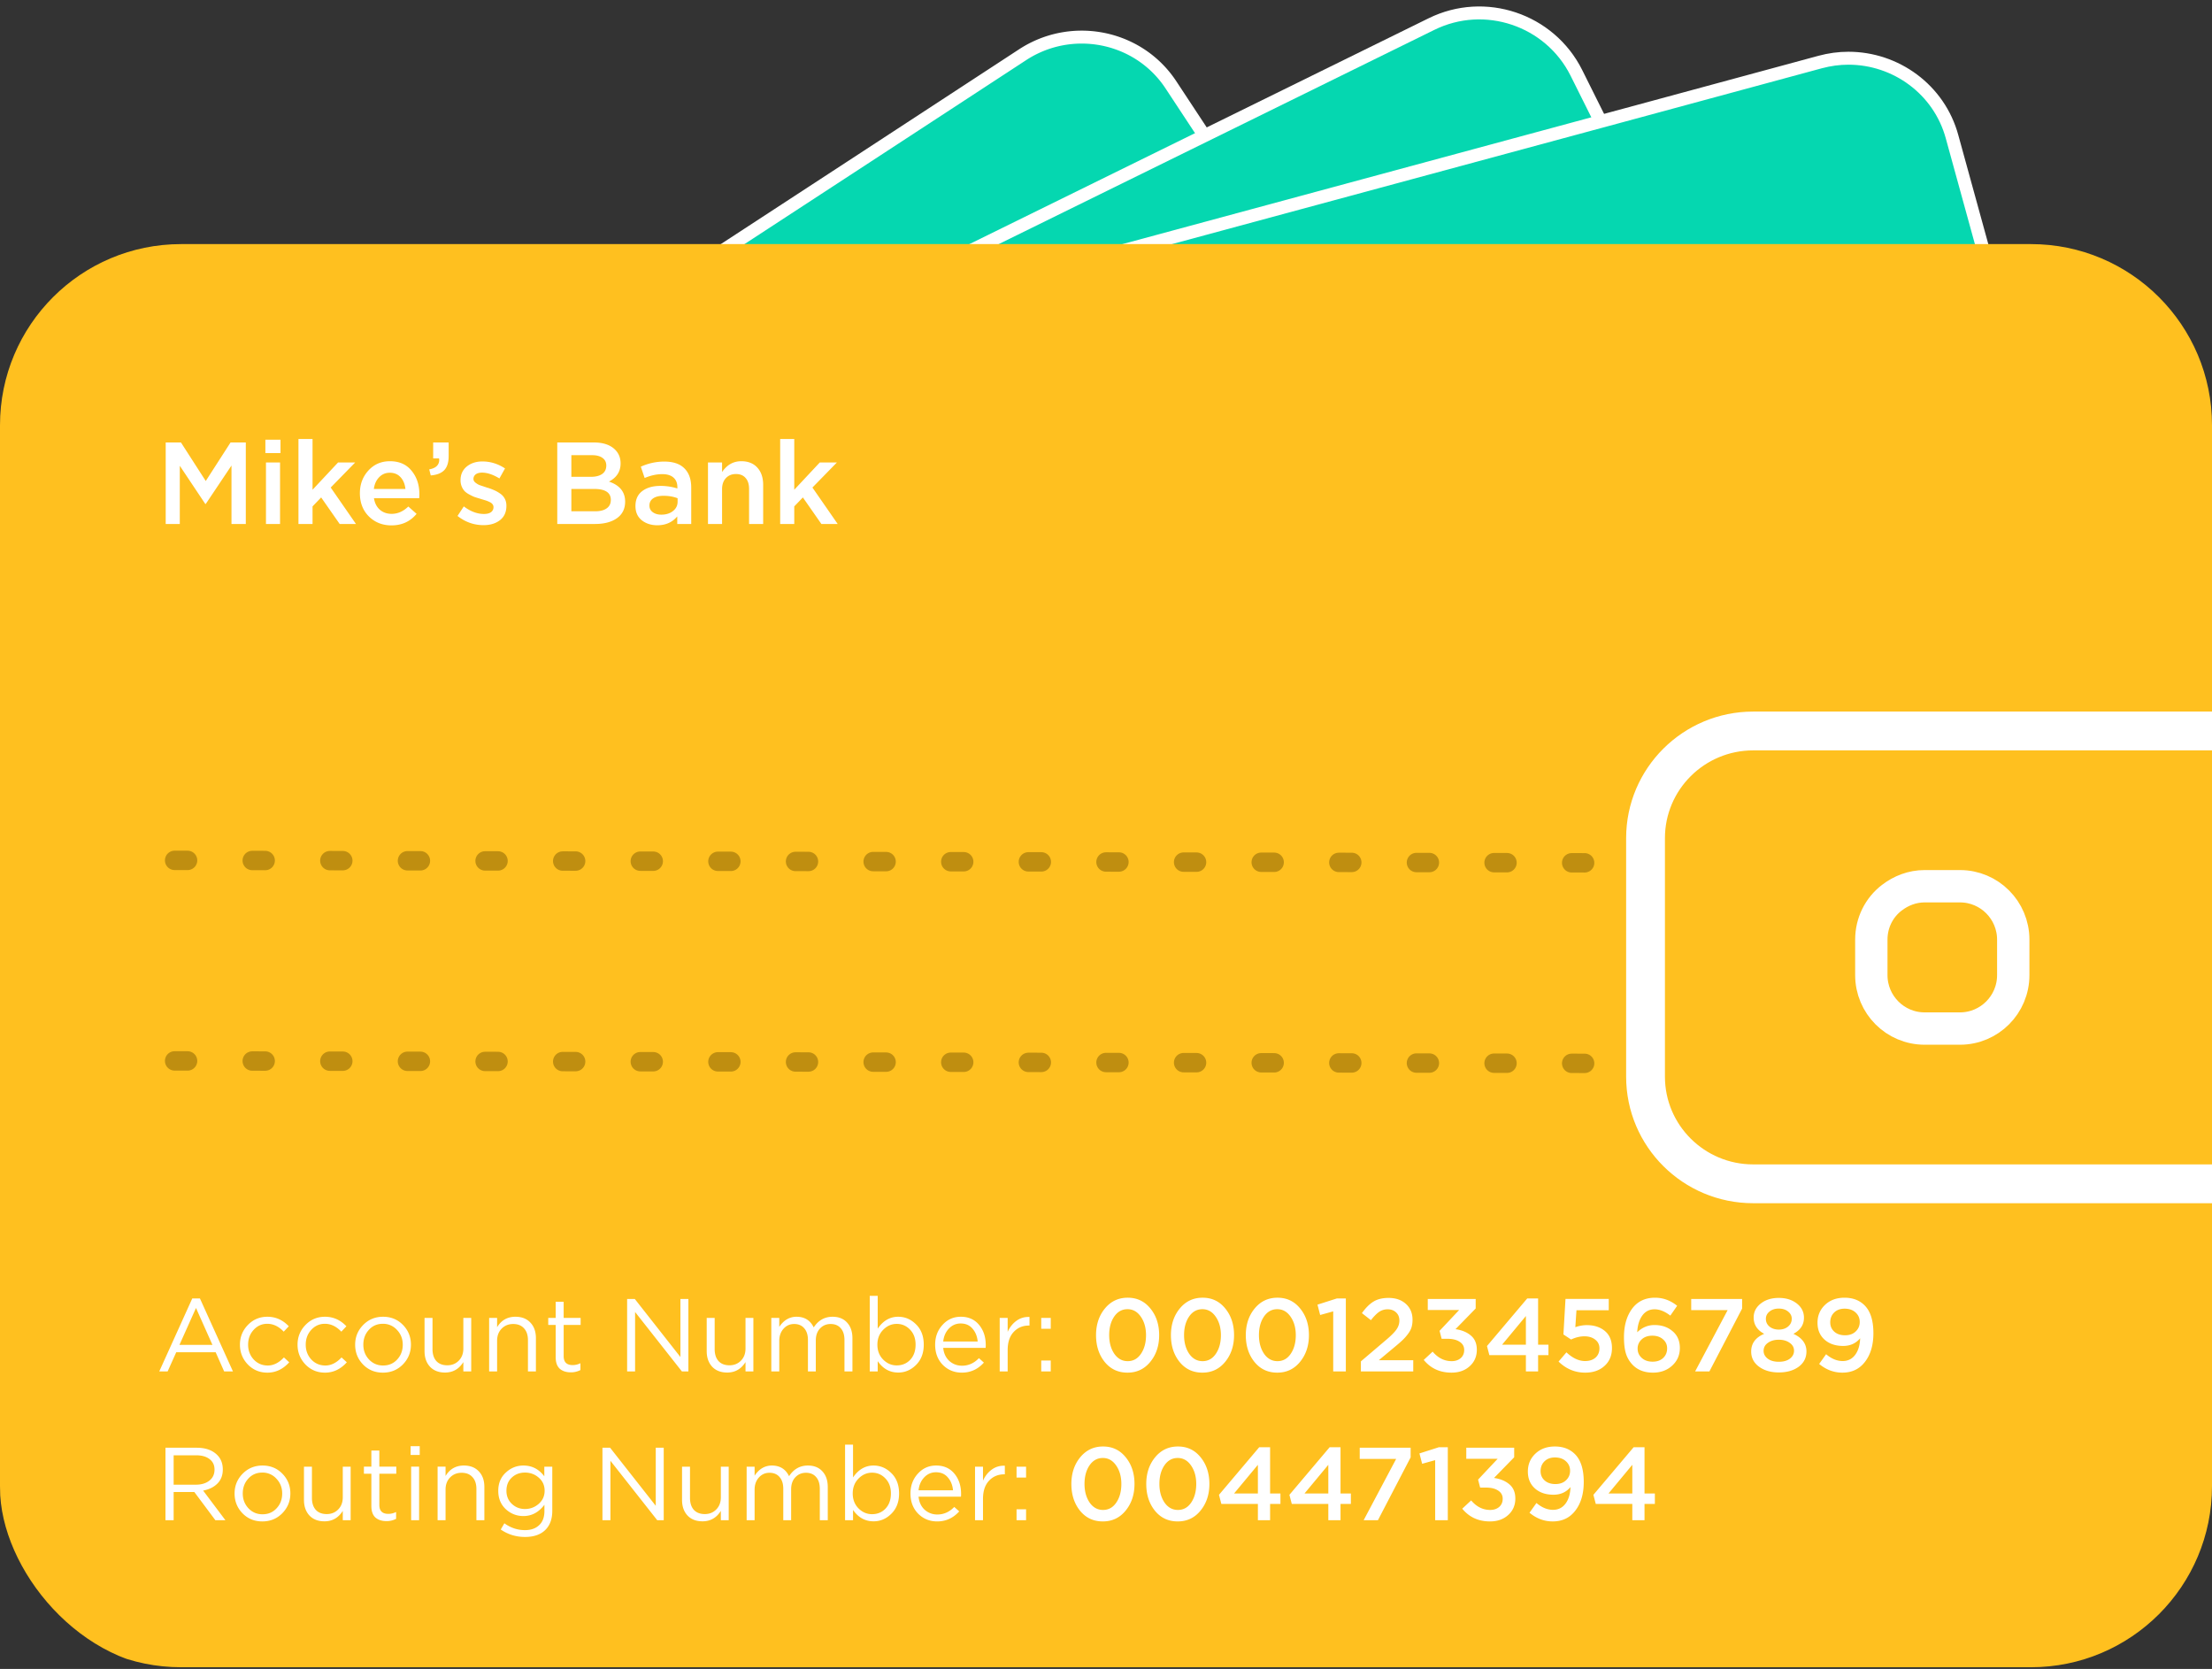
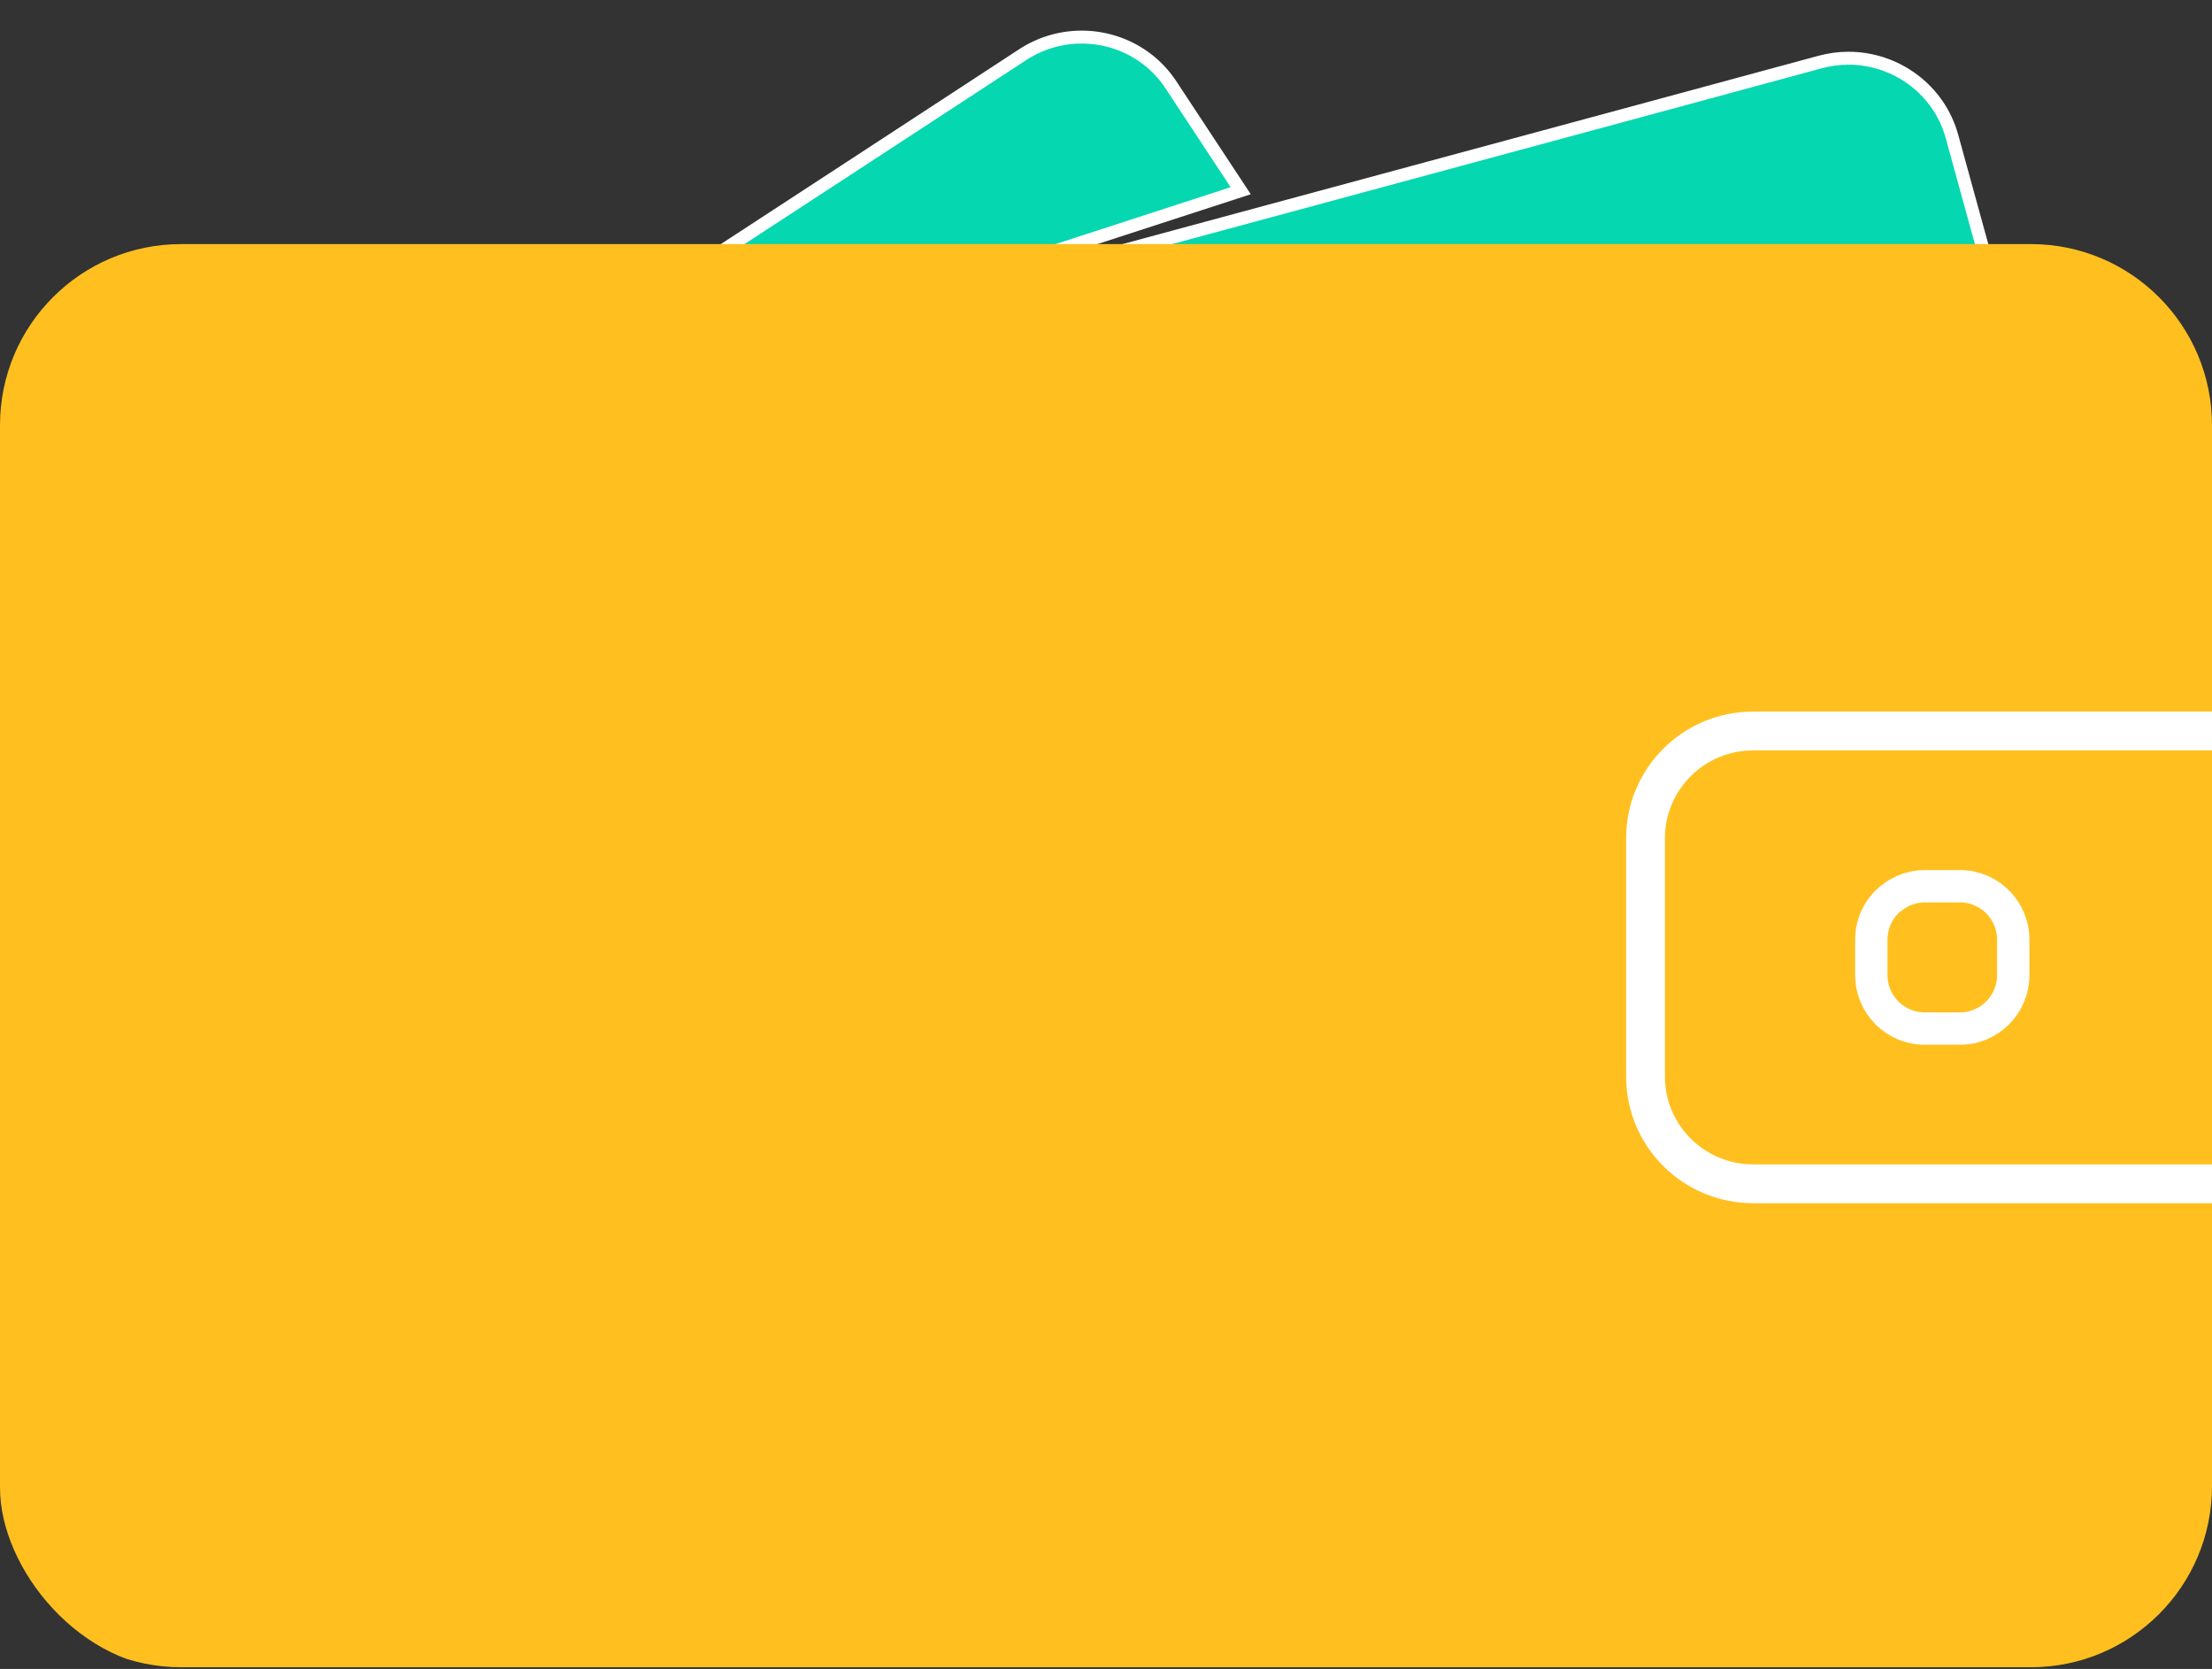
<svg xmlns="http://www.w3.org/2000/svg" width="342" height="258" fill="none">
  <rect width="100%" height="100%" fill="#333333" stroke="none" />
  <g clip-path="url(#a)">
    <g clip-path="url(#b)" fill="#05D7B0" stroke="#fff" stroke-width="2">
      <path d="M162.074 6.554a16.76 16.76 0 0 0-3.991 1.92l-24.048 15.712-73.456 47.941 91.408-29.7 39.838-12.944-10.755-16.32c-4.167-6.37-12.04-8.869-18.996-6.609Z" />
-       <path d="M131.256 56 250 23.843l-6.288-12.61c-4.115-8.198-14.149-11.583-22.411-7.5L115 56h16.256Z" />
      <path d="M285.79 9c-1.463 0-2.926.198-4.389.593l-27.726 7.511L169 40h138l-5.186-18.844C299.819 13.81 293.104 9 285.79 9Z" />
    </g>
-     <path d="M0 65.734c0-15.464 12.536-28 28-28h286c15.464 0 28 12.536 28 28v164c0 15.464-12.536 28-28 28H28c-15.464 0-28-12.536-28-28v-164Z" fill="#FFC01F" />
-     <path d="m24.624 212 5.104-11.28h1.184L36.016 212h-1.36l-1.312-2.96h-6.096L25.92 212h-1.296Zm3.12-4.096h5.104l-2.544-5.712-2.56 5.712Zm13.594 4.288c-1.194 0-2.202-.421-3.024-1.264-.81-.853-1.216-1.872-1.216-3.056s.406-2.197 1.216-3.04c.822-.853 1.83-1.28 3.024-1.28 1.28 0 2.384.491 3.312 1.472l-.784.832c-.768-.811-1.616-1.216-2.544-1.216-.832 0-1.536.315-2.112.944-.565.619-.848 1.381-.848 2.288 0 .896.288 1.659.864 2.288.587.619 1.312.928 2.176.928.886 0 1.718-.416 2.496-1.248l.816.752c-.96 1.067-2.085 1.6-3.376 1.6Zm8.907 0c-1.195 0-2.203-.421-3.024-1.264-.811-.853-1.216-1.872-1.216-3.056s.405-2.197 1.216-3.04c.821-.853 1.829-1.28 3.024-1.28 1.28 0 2.384.491 3.312 1.472l-.784.832c-.768-.811-1.616-1.216-2.544-1.216-.832 0-1.536.315-2.112.944-.566.619-.848 1.381-.848 2.288 0 .896.288 1.659.864 2.288.586.619 1.312.928 2.176.928.885 0 1.717-.416 2.496-1.248l.816.752c-.96 1.067-2.086 1.6-3.376 1.6Zm12.042-1.264c-.832.843-1.861 1.264-3.088 1.264s-2.25-.421-3.072-1.264c-.81-.843-1.216-1.861-1.216-3.056 0-1.184.41-2.197 1.232-3.04.832-.853 1.861-1.28 3.088-1.28s2.25.421 3.072 1.264c.821.843 1.232 1.861 1.232 3.056 0 1.184-.416 2.203-1.248 3.056Zm-3.056.16c.885 0 1.61-.309 2.176-.928.576-.619.864-1.381.864-2.288 0-.896-.299-1.659-.896-2.288a2.857 2.857 0 0 0-2.176-.944c-.886 0-1.61.315-2.176.944-.566.619-.848 1.381-.848 2.288 0 .896.293 1.659.88 2.288.587.619 1.312.928 2.176.928Zm9.576 1.088c-.982 0-1.755-.299-2.32-.896-.566-.608-.848-1.413-.848-2.416v-5.136h1.232v4.832c0 .779.197 1.392.592 1.84.405.437.97.656 1.696.656.714 0 1.306-.24 1.776-.72.469-.48.704-1.104.704-1.872v-4.736h1.216V212h-1.216v-1.44c-.672 1.077-1.616 1.616-2.832 1.616Zm6.819-.176v-8.272h1.232v1.44c.65-1.077 1.595-1.616 2.832-1.616.981 0 1.755.304 2.32.912.565.597.848 1.397.848 2.4V212h-1.232v-4.832c0-.779-.203-1.387-.608-1.824-.395-.448-.955-.672-1.68-.672-.715 0-1.307.24-1.776.72-.47.48-.704 1.104-.704 1.872V212h-1.232Zm12.627.144c-.714 0-1.285-.187-1.712-.56-.416-.384-.624-.976-.624-1.776v-4.992h-1.152v-1.088h1.152v-2.496h1.232v2.496h2.624v1.088H87.15v4.832c0 .917.464 1.376 1.392 1.376.406 0 .806-.096 1.2-.288v1.056a3.154 3.154 0 0 1-1.488.352ZM96.96 212v-11.2h1.184l7.056 8.976V200.8h1.232V212h-1.008l-7.232-9.184V212H96.96Zm15.473.176c-.982 0-1.755-.299-2.32-.896-.566-.608-.848-1.413-.848-2.416v-5.136h1.232v4.832c0 .779.197 1.392.592 1.84.405.437.97.656 1.696.656.714 0 1.306-.24 1.776-.72.469-.48.704-1.104.704-1.872v-4.736h1.216V212h-1.216v-1.44c-.672 1.077-1.616 1.616-2.832 1.616Zm6.819-.176v-8.272h1.232v1.392c.693-1.045 1.584-1.568 2.672-1.568 1.237 0 2.123.549 2.656 1.648.715-1.099 1.685-1.648 2.912-1.648.949 0 1.696.299 2.24.896.555.597.832 1.408.832 2.432V212h-1.232v-4.832c0-.8-.192-1.413-.576-1.84-.373-.437-.896-.656-1.568-.656-.651 0-1.195.229-1.632.688-.437.459-.656 1.083-.656 1.872V212h-1.216v-4.864c0-.768-.192-1.371-.576-1.808-.373-.437-.891-.656-1.552-.656s-1.211.245-1.648.736c-.437.491-.656 1.115-.656 1.872V212h-1.232Zm19.619.176c-1.302 0-2.358-.587-3.168-1.76V212h-1.232v-11.68h1.232v5.072c.832-1.227 1.888-1.84 3.168-1.84 1.056 0 1.978.395 2.768 1.184.789.779 1.184 1.824 1.184 3.136 0 1.291-.395 2.331-1.184 3.12-.79.789-1.712 1.184-2.768 1.184Zm-.224-1.104c.832 0 1.525-.288 2.08-.864.554-.587.832-1.371.832-2.352 0-.949-.283-1.717-.848-2.304-.566-.597-1.254-.896-2.064-.896-.8 0-1.499.304-2.096.912-.598.608-.896 1.376-.896 2.304 0 .928.298 1.696.896 2.304.597.597 1.296.896 2.096.896Zm7.185-2.704c.085.843.4 1.515.944 2.016.554.491 1.21.736 1.968.736.992 0 1.861-.389 2.608-1.168l.768.688c-.928 1.035-2.064 1.552-3.408 1.552-1.163 0-2.144-.4-2.944-1.2-.79-.811-1.184-1.851-1.184-3.12 0-1.205.378-2.224 1.136-3.056.757-.843 1.701-1.264 2.832-1.264 1.184 0 2.122.416 2.816 1.248.693.832 1.04 1.877 1.04 3.136 0 .16-.006.304-.016.432h-6.56Zm0-.992h5.328c-.075-.8-.342-1.461-.8-1.984-.448-.533-1.062-.8-1.84-.8-.704 0-1.307.261-1.808.784-.502.523-.795 1.189-.88 2Zm8.733 4.624v-8.272h1.232v2.16c.32-.715.773-1.285 1.36-1.712.586-.427 1.258-.624 2.016-.592v1.328h-.096c-.95 0-1.734.331-2.352.992-.619.661-.928 1.595-.928 2.8V212h-1.232Zm6.42-6.592v-1.68h1.472v1.68h-1.472Zm0 6.592v-1.68h1.472V212h-1.472Zm13.339.192c-1.451 0-2.624-.549-3.52-1.648-.896-1.109-1.344-2.491-1.344-4.144 0-1.632.453-3.003 1.36-4.112.917-1.12 2.096-1.68 3.536-1.68s2.608.555 3.504 1.664c.907 1.109 1.36 2.485 1.36 4.128 0 1.632-.459 3.008-1.376 4.128-.907 1.109-2.08 1.664-3.52 1.664Zm-2.048-2.928c.533.768 1.227 1.152 2.08 1.152s1.536-.379 2.048-1.136c.523-.768.784-1.728.784-2.88 0-1.131-.267-2.08-.8-2.848-.533-.779-1.221-1.168-2.064-1.168-.853 0-1.541.384-2.064 1.152-.512.757-.768 1.712-.768 2.864 0 1.131.261 2.085.784 2.864Zm13.626 2.928c-1.451 0-2.624-.549-3.52-1.648-.896-1.109-1.344-2.491-1.344-4.144 0-1.632.453-3.003 1.36-4.112.917-1.12 2.096-1.68 3.536-1.68s2.608.555 3.504 1.664c.907 1.109 1.36 2.485 1.36 4.128 0 1.632-.459 3.008-1.376 4.128-.907 1.109-2.08 1.664-3.52 1.664Zm-2.048-2.928c.533.768 1.227 1.152 2.08 1.152s1.536-.379 2.048-1.136c.523-.768.784-1.728.784-2.88 0-1.131-.267-2.08-.8-2.848-.533-.779-1.221-1.168-2.064-1.168-.853 0-1.541.384-2.064 1.152-.512.757-.768 1.712-.768 2.864 0 1.131.261 2.085.784 2.864Zm13.626 2.928c-1.451 0-2.624-.549-3.52-1.648-.896-1.109-1.344-2.491-1.344-4.144 0-1.632.453-3.003 1.36-4.112.917-1.12 2.096-1.68 3.536-1.68s2.608.555 3.504 1.664c.907 1.109 1.36 2.485 1.36 4.128 0 1.632-.459 3.008-1.376 4.128-.907 1.109-2.08 1.664-3.52 1.664Zm-2.048-2.928c.533.768 1.227 1.152 2.08 1.152s1.536-.379 2.048-1.136c.523-.768.784-1.728.784-2.88 0-1.131-.267-2.08-.8-2.848-.533-.779-1.221-1.168-2.064-1.168-.853 0-1.541.384-2.064 1.152-.512.757-.768 1.712-.768 2.864 0 1.131.261 2.085.784 2.864ZM206.129 212v-9.28l-2.016.56-.416-1.6 3.008-.96h1.376V212h-1.952Zm4.28 0v-1.552l3.856-3.28c.789-.661 1.333-1.205 1.632-1.632.309-.437.464-.901.464-1.392 0-.533-.171-.955-.512-1.264-.341-.32-.773-.48-1.296-.48-.491 0-.933.133-1.328.4-.384.267-.805.693-1.264 1.28l-1.392-1.088c.576-.811 1.168-1.403 1.776-1.776.619-.384 1.403-.576 2.352-.576 1.099 0 1.989.309 2.672.928s1.024 1.435 1.024 2.448c0 .437-.053.832-.16 1.184-.107.341-.299.693-.576 1.056-.267.352-.56.677-.88.976-.309.288-.741.661-1.296 1.12l-2.304 1.92h5.328V212h-8.096Zm14.005.192c-1.782 0-3.211-.656-4.288-1.968l1.376-1.28c.832.981 1.813 1.472 2.944 1.472.565 0 1.029-.155 1.392-.464.362-.32.544-.741.544-1.264 0-.544-.235-.965-.704-1.264-.459-.309-1.083-.464-1.872-.464h-.912l-.32-1.232 3.024-3.216h-4.848V200.8h7.408v1.472l-3.12 3.2c.981.139 1.776.469 2.384.992.608.512.912 1.243.912 2.192 0 1.035-.368 1.883-1.104 2.544-.726.661-1.664.992-2.816.992ZM235.92 212v-2.512h-5.648l-.368-1.408 6.224-7.36h1.68v7.152h1.6v1.616h-1.6V212h-1.888Zm-3.68-4.128h3.68v-4.432l-3.68 4.432Zm12.843 4.32c-1.568 0-2.939-.571-4.112-1.712l1.216-1.424c.96.896 1.92 1.344 2.88 1.344.672 0 1.21-.176 1.616-.528.405-.363.608-.843.608-1.44 0-.565-.219-1.013-.656-1.344-.427-.341-.982-.512-1.664-.512-.672 0-1.36.165-2.064.496l-1.184-.784.32-5.488h6.688v1.744h-4.992l-.176 2.624a5.166 5.166 0 0 1 1.776-.32c1.141 0 2.074.304 2.8.912.725.608 1.088 1.488 1.088 2.64 0 1.141-.384 2.059-1.152 2.752-.758.693-1.755 1.04-2.992 1.04Zm10.481 0c-1.291 0-2.325-.389-3.104-1.168a4.439 4.439 0 0 1-1.04-1.68c-.224-.672-.336-1.552-.336-2.64 0-1.781.416-3.243 1.248-4.384.843-1.141 2.027-1.712 3.552-1.712 1.248 0 2.389.416 3.424 1.248l-1.056 1.52c-.843-.651-1.653-.976-2.432-.976-.811 0-1.451.331-1.92.992-.459.651-.715 1.504-.768 2.56.768-.747 1.659-1.12 2.672-1.12 1.131 0 2.064.32 2.8.96.747.629 1.12 1.493 1.12 2.592s-.4 2.011-1.2 2.736c-.789.715-1.776 1.072-2.96 1.072Zm-.048-1.696c.683 0 1.227-.192 1.632-.576.405-.384.608-.88.608-1.488 0-.565-.213-1.029-.64-1.392-.416-.373-.965-.56-1.648-.56-.683 0-1.232.192-1.648.576a1.861 1.861 0 0 0-.624 1.424c0 .576.213 1.056.64 1.44.427.384.987.576 1.68.576Zm6.571 1.504 5.024-9.472h-5.632V200.8h7.872v1.488L264.295 212h-2.208Zm12.937.16c-1.237 0-2.261-.299-3.072-.896-.8-.597-1.2-1.376-1.2-2.336 0-1.259.672-2.171 2.016-2.736-1.088-.576-1.632-1.419-1.632-2.528 0-.864.368-1.584 1.104-2.16.736-.576 1.664-.864 2.784-.864 1.12 0 2.048.288 2.784.864.736.576 1.104 1.307 1.104 2.192 0 1.088-.544 1.92-1.632 2.496 1.344.619 2.016 1.525 2.016 2.72 0 .981-.4 1.771-1.2 2.368-.8.587-1.824.88-3.072.88Zm-1.44-7.088c.384.309.864.464 1.44.464s1.051-.155 1.424-.464c.384-.32.576-.725.576-1.216 0-.437-.186-.805-.56-1.104-.373-.309-.853-.464-1.44-.464-.586 0-1.066.155-1.44.464-.373.299-.56.672-.56 1.12 0 .491.187.891.56 1.2Zm-.272 4.96c.427.32.998.48 1.712.48.715 0 1.286-.16 1.712-.48.427-.331.64-.741.64-1.232 0-.501-.224-.907-.672-1.216-.448-.32-1.008-.48-1.68-.48-.672 0-1.232.16-1.68.48-.448.309-.672.725-.672 1.248 0 .469.214.869.64 1.2Zm11.535 2.16c-1.312 0-2.507-.448-3.584-1.344l1.072-1.504c.832.704 1.685 1.056 2.56 1.056.81 0 1.456-.32 1.936-.96.48-.651.736-1.504.768-2.56-.662.789-1.536 1.184-2.624 1.184-1.195 0-2.155-.325-2.88-.976-.726-.651-1.088-1.52-1.088-2.608 0-1.109.389-2.032 1.167-2.768.779-.736 1.782-1.104 3.009-1.104 1.28 0 2.314.395 3.103 1.184.907.907 1.361 2.341 1.361 4.304 0 1.824-.432 3.296-1.296 4.416-.854 1.12-2.022 1.68-3.504 1.68Zm-1.248-6.336c.416.373.97.56 1.664.56.693 0 1.242-.197 1.648-.592.416-.395.624-.88.624-1.456 0-.597-.214-1.088-.64-1.472-.427-.395-.992-.592-1.696-.592-.683 0-1.227.203-1.632.608-.395.395-.592.896-.592 1.504 0 .587.208 1.067.624 1.44ZM25.584 235v-11.2H30.4c1.376 0 2.437.373 3.184 1.12.576.576.864 1.323.864 2.24 0 .896-.277 1.621-.832 2.176-.555.555-1.29.917-2.208 1.088l3.44 4.576h-1.552l-3.248-4.352h-3.2V235h-1.264Zm1.264-5.488h3.44c.853 0 1.547-.208 2.08-.624.533-.416.8-.987.8-1.712 0-.693-.256-1.232-.768-1.616-.501-.395-1.2-.592-2.096-.592h-3.456v4.544Zm16.798 4.416c-.832.843-1.861 1.264-3.088 1.264-1.226 0-2.25-.421-3.072-1.264-.81-.843-1.216-1.861-1.216-3.056 0-1.184.41-2.197 1.232-3.04.832-.853 1.862-1.28 3.088-1.28 1.227 0 2.25.421 3.072 1.264.822.843 1.232 1.861 1.232 3.056 0 1.184-.416 2.203-1.248 3.056Zm-3.056.16c.886 0 1.61-.309 2.176-.928.576-.619.864-1.381.864-2.288 0-.896-.298-1.659-.896-2.288a2.857 2.857 0 0 0-2.176-.944c-.885 0-1.61.315-2.176.944-.565.619-.848 1.381-.848 2.288 0 .896.294 1.659.88 2.288.587.619 1.312.928 2.176.928Zm9.576 1.088c-.981 0-1.755-.299-2.32-.896-.565-.608-.848-1.413-.848-2.416v-5.136h1.232v4.832c0 .779.197 1.392.592 1.84.405.437.97.656 1.696.656.715 0 1.307-.24 1.776-.72.47-.48.704-1.104.704-1.872v-4.736h1.216V235h-1.216v-1.44c-.672 1.077-1.616 1.616-2.832 1.616Zm9.587-.032c-.714 0-1.285-.187-1.712-.56-.416-.384-.624-.976-.624-1.776v-4.992h-1.152v-1.088h1.152v-2.496h1.232v2.496h2.624v1.088H58.65v4.832c0 .917.464 1.376 1.392 1.376.406 0 .806-.096 1.2-.288v1.056a3.154 3.154 0 0 1-1.488.352Zm3.733-10.224v-1.36h1.408v1.36h-1.408Zm.08 10.08v-8.272h1.232V235h-1.232Zm4.091 0v-8.272h1.232v1.44c.65-1.077 1.595-1.616 2.832-1.616.982 0 1.755.304 2.32.912.566.597.848 1.397.848 2.4V235h-1.232v-4.832c0-.779-.202-1.387-.608-1.824-.394-.448-.954-.672-1.68-.672-.714 0-1.306.24-1.776.72s-.704 1.104-.704 1.872V235h-1.232Zm13.524 2.592c-1.398 0-2.651-.384-3.76-1.152l.56-.96c.97.704 2.032 1.056 3.184 1.056.928 0 1.658-.256 2.192-.768.544-.501.816-1.227.816-2.176v-.976c-.875 1.163-1.958 1.744-3.248 1.744-1.046 0-1.958-.357-2.736-1.072-.768-.725-1.152-1.669-1.152-2.832 0-1.163.389-2.101 1.168-2.816.778-.725 1.685-1.088 2.72-1.088 1.322 0 2.4.555 3.232 1.664v-1.488h1.232v6.832c0 1.248-.352 2.224-1.056 2.928-.736.736-1.787 1.104-3.152 1.104Zm-.016-4.32c.81 0 1.52-.267 2.128-.8.608-.533.912-1.211.912-2.032s-.304-1.493-.912-2.016c-.598-.523-1.307-.784-2.128-.784-.811 0-1.494.261-2.048.784-.544.512-.816 1.189-.816 2.032 0 .811.277 1.483.832 2.016.565.533 1.242.8 2.032.8ZM93.146 235v-11.2h1.184l7.057 8.976V223.8h1.232V235h-1.008l-7.233-9.184V235h-1.231Zm15.473.176c-.981 0-1.755-.299-2.32-.896-.565-.608-.848-1.413-.848-2.416v-5.136h1.232v4.832c0 .779.197 1.392.592 1.84.405.437.971.656 1.696.656.715 0 1.307-.24 1.776-.72.469-.48.704-1.104.704-1.872v-4.736h1.216V235h-1.216v-1.44c-.672 1.077-1.616 1.616-2.832 1.616Zm6.82-.176v-8.272h1.232v1.392c.693-1.045 1.584-1.568 2.672-1.568 1.237 0 2.122.549 2.656 1.648.714-1.099 1.685-1.648 2.912-1.648.949 0 1.696.299 2.24.896.554.597.832 1.408.832 2.432V235h-1.232v-4.832c0-.8-.192-1.413-.576-1.84-.374-.437-.896-.656-1.568-.656-.651 0-1.195.229-1.632.688-.438.459-.656 1.083-.656 1.872V235h-1.216v-4.864c0-.768-.192-1.371-.576-1.808-.374-.437-.891-.656-1.552-.656-.662 0-1.211.245-1.648.736-.438.491-.656 1.115-.656 1.872V235h-1.232Zm19.618.176c-1.301 0-2.357-.587-3.168-1.76V235h-1.232v-11.68h1.232v5.072c.832-1.227 1.888-1.84 3.168-1.84 1.056 0 1.979.395 2.768 1.184.79.779 1.184 1.824 1.184 3.136 0 1.291-.394 2.331-1.184 3.12-.789.789-1.712 1.184-2.768 1.184Zm-.224-1.104c.832 0 1.526-.288 2.08-.864.555-.587.832-1.371.832-2.352 0-.949-.282-1.717-.848-2.304-.565-.597-1.253-.896-2.064-.896-.8 0-1.498.304-2.096.912-.597.608-.896 1.376-.896 2.304 0 .928.299 1.696.896 2.304.598.597 1.296.896 2.096.896Zm7.185-2.704c.086.843.4 1.515.944 2.016a2.873 2.873 0 0 0 1.968.736c.992 0 1.862-.389 2.608-1.168l.768.688c-.928 1.035-2.064 1.552-3.408 1.552-1.162 0-2.144-.4-2.944-1.2-.789-.811-1.184-1.851-1.184-3.12 0-1.205.379-2.224 1.136-3.056.758-.843 1.702-1.264 2.832-1.264 1.184 0 2.123.416 2.816 1.248.694.832 1.04 1.877 1.04 3.136 0 .16-.005.304-.016.432h-6.56Zm0-.992h5.328c-.074-.8-.341-1.461-.8-1.984-.448-.533-1.061-.8-1.84-.8-.704 0-1.306.261-1.808.784-.501.523-.794 1.189-.88 2Zm8.733 4.624v-8.272h1.232v2.16c.32-.715.773-1.285 1.36-1.712.587-.427 1.259-.624 2.016-.592v1.328h-.096c-.949 0-1.733.331-2.352.992-.619.661-.928 1.595-.928 2.8V235h-1.232Zm6.42-6.592v-1.68h1.472v1.68h-1.472Zm0 6.592v-1.68h1.472V235h-1.472Zm13.339.192c-1.45 0-2.624-.549-3.52-1.648-.896-1.109-1.344-2.491-1.344-4.144 0-1.632.454-3.003 1.36-4.112.918-1.12 2.096-1.68 3.536-1.68s2.608.555 3.504 1.664c.907 1.109 1.36 2.485 1.36 4.128 0 1.632-.458 3.008-1.376 4.128-.906 1.109-2.08 1.664-3.52 1.664Zm-2.048-2.928c.534.768 1.227 1.152 2.08 1.152.854 0 1.536-.379 2.048-1.136.523-.768.784-1.728.784-2.88 0-1.131-.266-2.08-.8-2.848-.533-.779-1.221-1.168-2.064-1.168-.853 0-1.541.384-2.064 1.152-.512.757-.768 1.712-.768 2.864 0 1.131.262 2.085.784 2.864Zm13.627 2.928c-1.451 0-2.624-.549-3.52-1.648-.896-1.109-1.344-2.491-1.344-4.144 0-1.632.453-3.003 1.36-4.112.917-1.12 2.096-1.68 3.536-1.68s2.608.555 3.504 1.664c.906 1.109 1.36 2.485 1.36 4.128 0 1.632-.459 3.008-1.376 4.128-.907 1.109-2.08 1.664-3.52 1.664Zm-2.048-2.928c.533.768 1.226 1.152 2.08 1.152.853 0 1.536-.379 2.048-1.136.522-.768.784-1.728.784-2.88 0-1.131-.267-2.08-.8-2.848-.534-.779-1.222-1.168-2.064-1.168-.854 0-1.542.384-2.064 1.152-.512.757-.768 1.712-.768 2.864 0 1.131.261 2.085.784 2.864ZM194.483 235v-2.512h-5.648l-.368-1.408 6.224-7.36h1.68v7.152h1.6v1.616h-1.6V235h-1.888Zm-3.68-4.128h3.68v-4.432l-3.68 4.432Zm14.57 4.128v-2.512h-5.648l-.368-1.408 6.224-7.36h1.68v7.152h1.6v1.616h-1.6V235h-1.888Zm-3.68-4.128h3.68v-4.432l-3.68 4.432Zm9.144 4.128 5.024-9.472h-5.632V223.8h7.872v1.488L213.045 235h-2.208Zm11.058 0v-9.28l-2.016.56-.416-1.6 3.008-.96h1.376V235h-1.952Zm8.472.192c-1.782 0-3.211-.656-4.288-1.968l1.376-1.28c.832.981 1.813 1.472 2.944 1.472.565 0 1.029-.155 1.392-.464.362-.32.544-.741.544-1.264 0-.544-.235-.965-.704-1.264-.459-.309-1.083-.464-1.872-.464h-.912l-.32-1.232 3.024-3.216h-4.848V223.8h7.408v1.472l-3.12 3.2c.981.139 1.776.469 2.384.992.608.512.912 1.243.912 2.192 0 1.035-.368 1.883-1.104 2.544-.726.661-1.664.992-2.816.992Zm9.698 0c-1.312 0-2.506-.448-3.584-1.344l1.072-1.504c.832.704 1.686 1.056 2.56 1.056.811 0 1.456-.32 1.936-.96.48-.651.736-1.504.768-2.56-.661.789-1.536 1.184-2.624 1.184-1.194 0-2.154-.325-2.88-.976-.725-.651-1.088-1.52-1.088-2.608 0-1.109.39-2.032 1.168-2.768.779-.736 1.782-1.104 3.008-1.104 1.28 0 2.315.395 3.104 1.184.907.907 1.36 2.341 1.36 4.304 0 1.824-.432 3.296-1.296 4.416-.853 1.12-2.021 1.68-3.504 1.68Zm-1.248-6.336c.416.373.971.56 1.664.56.694 0 1.243-.197 1.648-.592.416-.395.624-.88.624-1.456 0-.597-.213-1.088-.64-1.472-.426-.395-.992-.592-1.696-.592-.682 0-1.226.203-1.632.608-.394.395-.592.896-.592 1.504 0 .587.208 1.067.624 1.44ZM252.373 235v-2.512h-5.648l-.368-1.408 6.224-7.36h1.68v7.152h1.6v1.616h-1.6V235h-1.888Zm-3.68-4.128h3.68v-4.432l-3.68 4.432ZM25.62 81V68.4h2.358l3.834 5.958 3.834-5.958h2.358V81H35.79v-9.036l-3.978 5.94h-.072L27.798 72v9H25.62Zm15.411-10.962v-2.07h2.34v2.07h-2.34ZM41.121 81v-9.504h2.178V81h-2.178Zm5.024 0V67.86h2.178v7.848l3.942-4.212h2.646l-3.78 3.87L55.037 81h-2.52l-2.862-4.104-1.332 1.386V81h-2.178Zm14.376.216c-1.392 0-2.556-.462-3.492-1.386-.924-.924-1.386-2.118-1.386-3.582 0-1.38.438-2.55 1.314-3.51.876-.96 1.986-1.44 3.33-1.44 1.44 0 2.556.492 3.348 1.476.804.972 1.206 2.184 1.206 3.636 0 .264-.012.468-.036.612H57.82c.12.756.426 1.35.918 1.782.492.42 1.098.63 1.818.63.936 0 1.794-.378 2.574-1.134l1.278 1.134c-.984 1.188-2.28 1.782-3.888 1.782Zm-2.718-5.634h4.878c-.072-.732-.318-1.332-.738-1.8-.42-.468-.978-.702-1.674-.702-.66 0-1.212.234-1.656.702-.444.456-.714 1.056-.81 1.8Zm8.793-2.088-.234-.936c1.032-.18 1.548-.678 1.548-1.494a.296.296 0 0 0-.018-.09v-.108h-.918V68.4h2.394v2.106c0 .972-.228 1.698-.684 2.178-.456.468-1.152.738-2.088.81Zm8.173 7.686c-1.488 0-2.832-.474-4.032-1.422l.972-1.476c1.032.78 2.07 1.17 3.114 1.17.468 0 .828-.09 1.08-.27a.926.926 0 0 0 .396-.792.67.67 0 0 0-.144-.432c-.084-.132-.24-.252-.468-.36a4.476 4.476 0 0 0-.576-.234 130.69 130.69 0 0 0-.774-.234l-.162-.054a15.802 15.802 0 0 1-.864-.27 8.928 8.928 0 0 1-.774-.378 3.021 3.021 0 0 1-.702-.504 2.376 2.376 0 0 1-.45-.72 2.506 2.506 0 0 1-.18-.972c0-.876.318-1.578.954-2.106.648-.528 1.458-.792 2.43-.792 1.236 0 2.4.36 3.492 1.08l-.864 1.548c-.984-.6-1.878-.9-2.682-.9-.42 0-.75.09-.99.27a.87.87 0 0 0-.342.72c0 .204.102.39.306.558.216.168.426.294.63.378l1.026.342a.698.698 0 0 0 .09.036.296.296 0 0 0 .09.018c.42.132.774.264 1.062.396.288.12.588.288.9.504.324.216.57.486.738.81.168.312.252.678.252 1.098 0 .96-.33 1.698-.99 2.214-.66.516-1.506.774-2.538.774Zm11.39-.18V68.4h5.652c1.452 0 2.55.372 3.294 1.116.564.564.846 1.272.846 2.124 0 1.248-.6 2.184-1.8 2.808 1.668.564 2.502 1.596 2.502 3.096 0 1.104-.42 1.956-1.26 2.556-.84.6-1.974.9-3.402.9H86.16Zm2.178-7.29h3.024c.732 0 1.308-.144 1.728-.432.432-.3.648-.738.648-1.314 0-.504-.192-.894-.576-1.17-.384-.288-.93-.432-1.638-.432h-3.186v3.348Zm0 5.328h3.672c.768 0 1.362-.15 1.782-.45.432-.3.648-.738.648-1.314 0-1.128-.864-1.692-2.592-1.692h-3.51v3.456ZM106.871 81h-2.16v-1.17c-.768.912-1.794 1.368-3.078 1.368-.948 0-1.752-.258-2.412-.774-.648-.528-.972-1.26-.972-2.196 0-1.02.354-1.794 1.062-2.322.708-.528 1.638-.792 2.79-.792a8.6 8.6 0 0 1 2.628.396v-.18c0-.66-.204-1.164-.612-1.512-.396-.348-.972-.522-1.728-.522-.864 0-1.77.198-2.718.594l-.594-1.746a8.745 8.745 0 0 1 3.618-.792c1.38 0 2.418.348 3.114 1.044.708.696 1.062 1.686 1.062 2.97V81Zm-2.106-3.438v-.54c-.648-.252-1.374-.378-2.178-.378-.684 0-1.218.132-1.602.396-.384.264-.576.636-.576 1.116 0 .432.174.774.522 1.026.348.252.786.378 1.314.378.732 0 1.332-.186 1.8-.558.48-.372.72-.852.72-1.44ZM109.462 81v-9.504h2.178v1.476c.756-1.116 1.746-1.674 2.97-1.674 1.056 0 1.884.33 2.484.99.6.66.9 1.548.9 2.664V81h-2.178v-5.4c0-.744-.18-1.314-.54-1.71-.348-.408-.846-.612-1.494-.612-.636 0-1.152.21-1.548.63-.396.42-.594.996-.594 1.728V81h-2.178Zm11.162 0V67.86h2.178v7.848l3.942-4.212h2.646l-3.78 3.87L129.516 81h-2.52l-2.862-4.104-1.332 1.386V81h-2.178Z" fill="#fff" />
-     <path d="m27 133 286.766.5M27 164l286.766.5" stroke="#BF8E10" stroke-width="3" stroke-linecap="round" stroke-linejoin="round" stroke-dasharray="2 10" />
-     <path d="M342.069 113h-71.008c-9.187 0-16.643 7.42-16.643 16.564v36.872c0 9.143 7.456 16.564 16.643 16.564h71.008" fill="#FFC01F" />
+     <path d="M0 65.734c0-15.464 12.536-28 28-28h286c15.464 0 28 12.536 28 28v164c0 15.464-12.536 28-28 28H28c-15.464 0-28-12.536-28-28Z" fill="#FFC01F" />
    <path d="M342.069 113h-71.008c-9.187 0-16.643 7.42-16.643 16.564v36.872c0 9.143 7.456 16.564 16.643 16.564h71.008" stroke="#fff" stroke-width="6" />
    <path clip-rule="evenodd" d="M303.035 159h-5.47c-4.547 0-8.237-3.7-8.237-8.258v-5.484c0-2.642 1.219-4.988 3.163-6.475 1.417-1.09 3.164-1.783 5.074-1.783h5.47c4.547 0 8.237 3.699 8.237 8.258v5.484c0 4.558-3.69 8.258-8.237 8.258Z" stroke="#fff" stroke-width="5" />
  </g>
  <defs>
    <clipPath id="a">
      <rect width="342" height="258" rx="28" fill="#fff" />
    </clipPath>
    <clipPath id="b">
      <path fill="#fff" d="M0 0h342v38H0z" />
    </clipPath>
  </defs>
</svg>